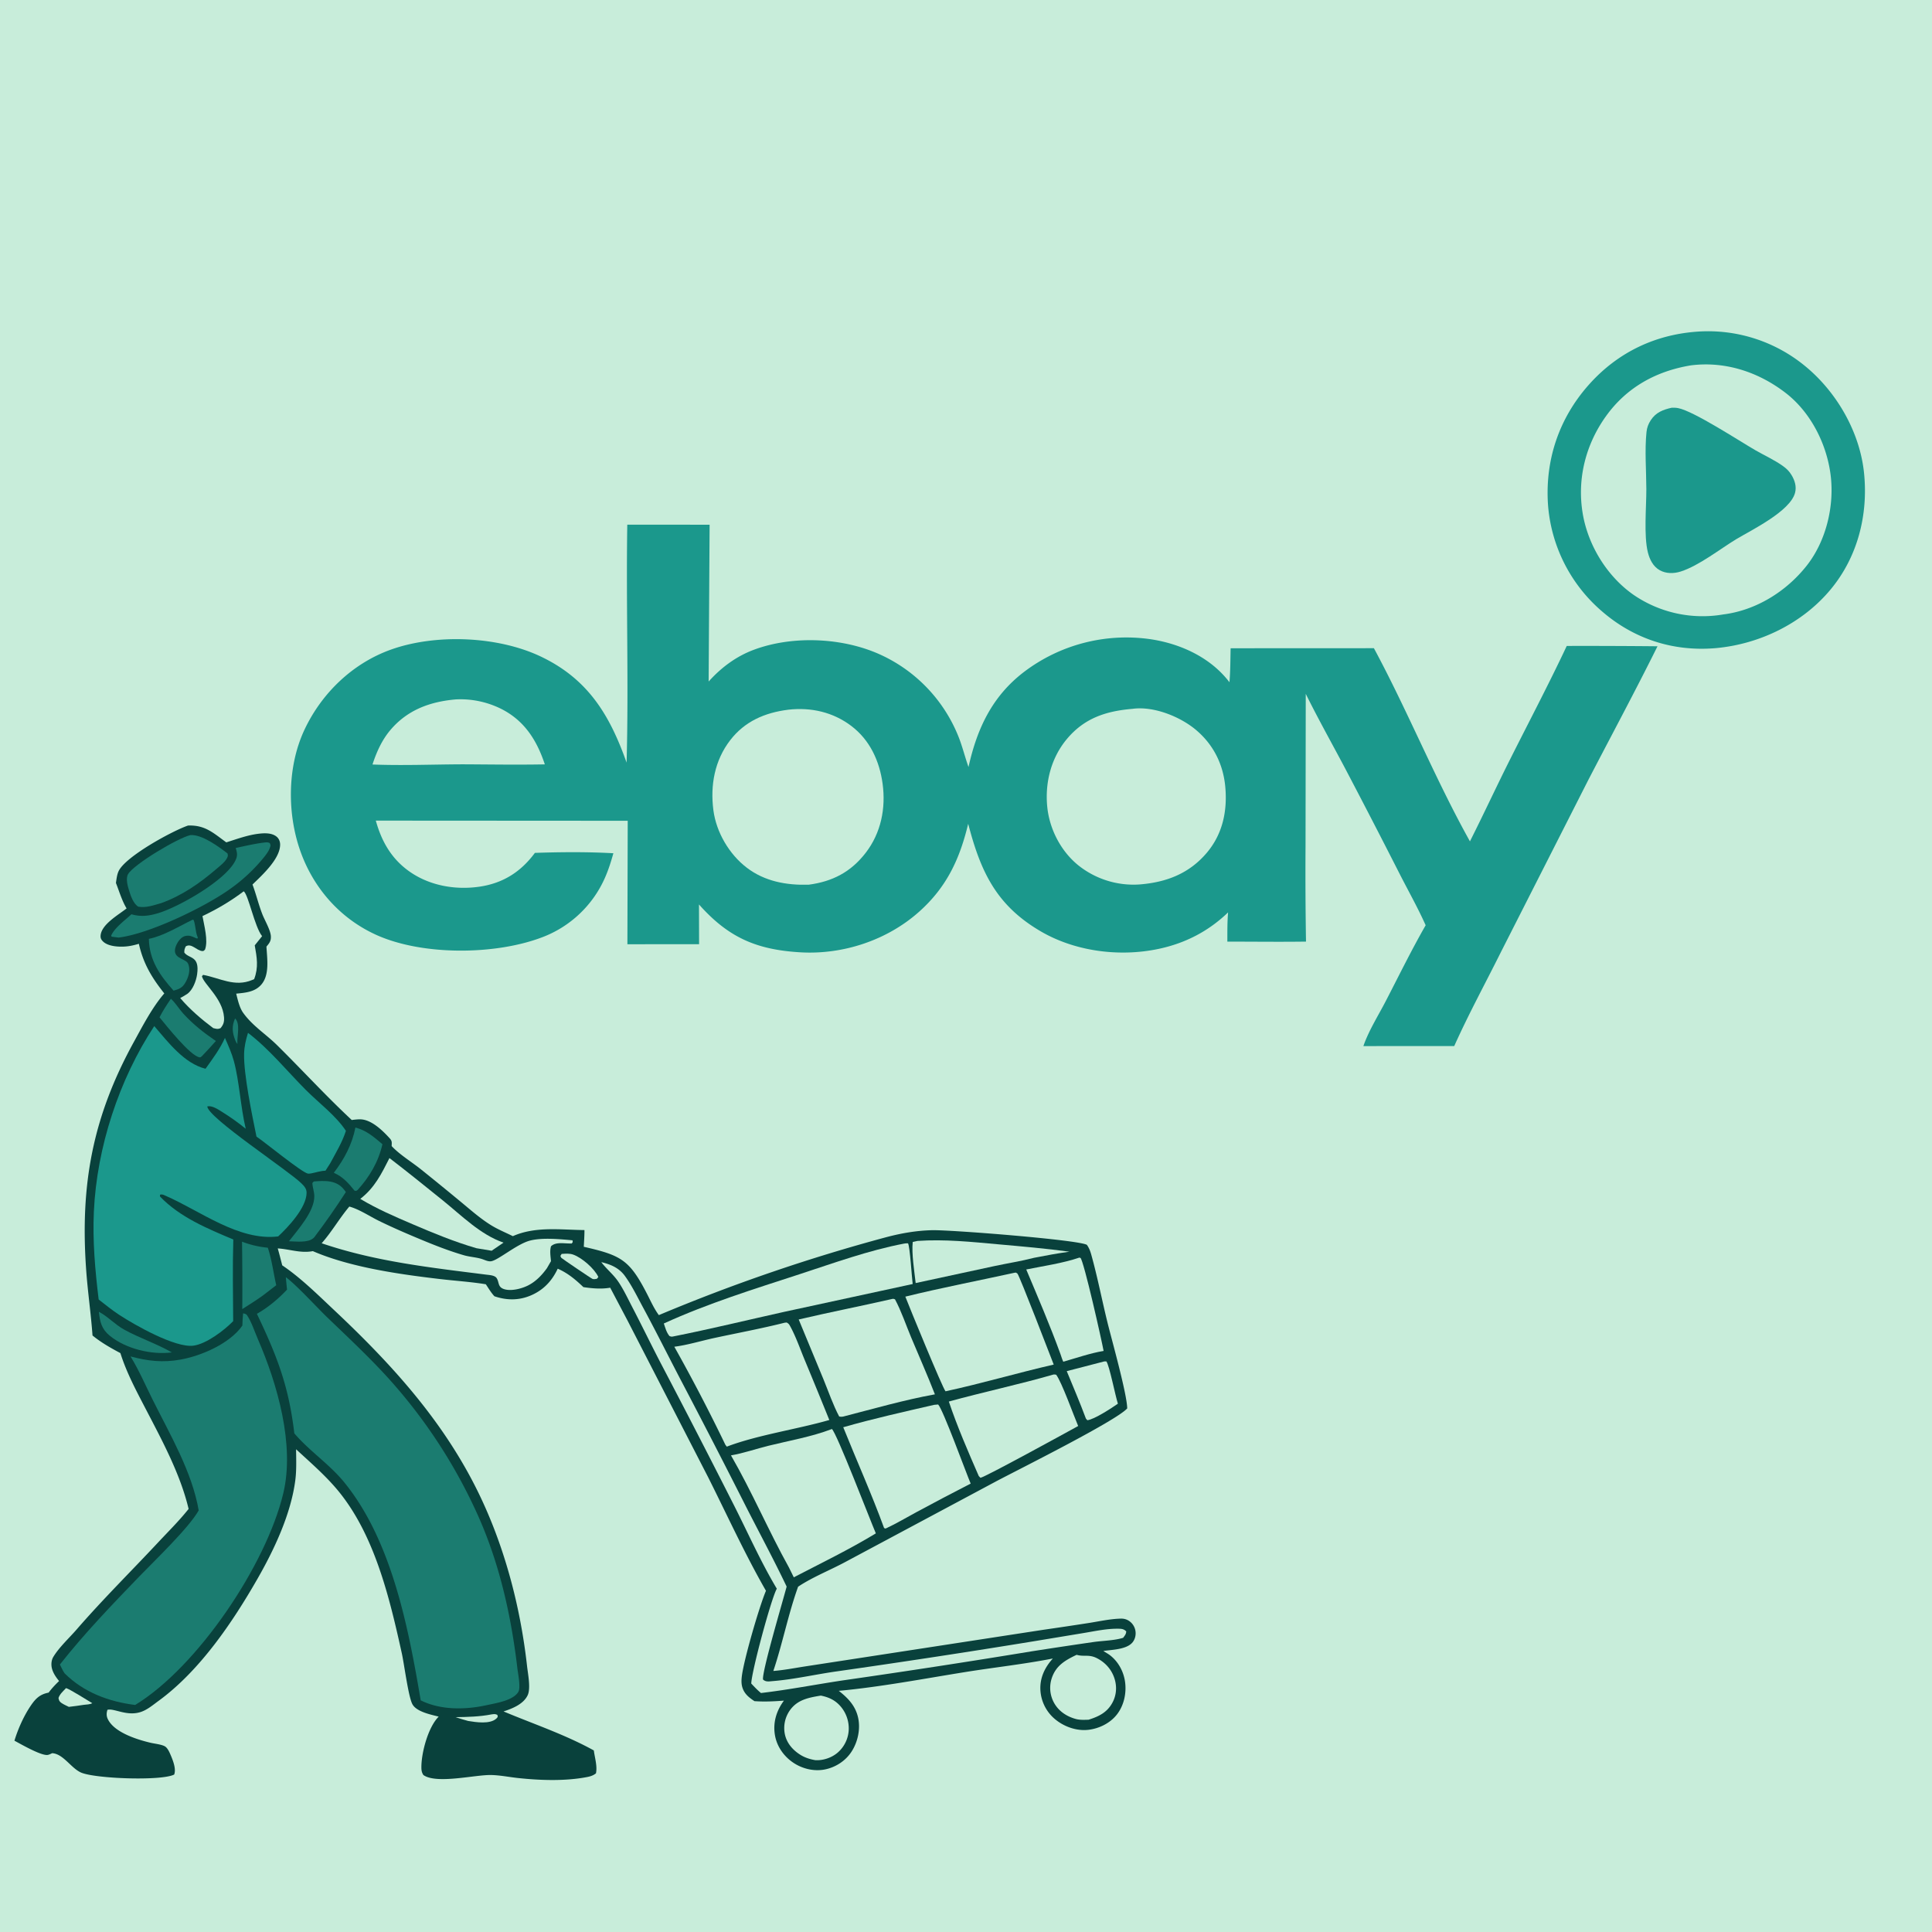
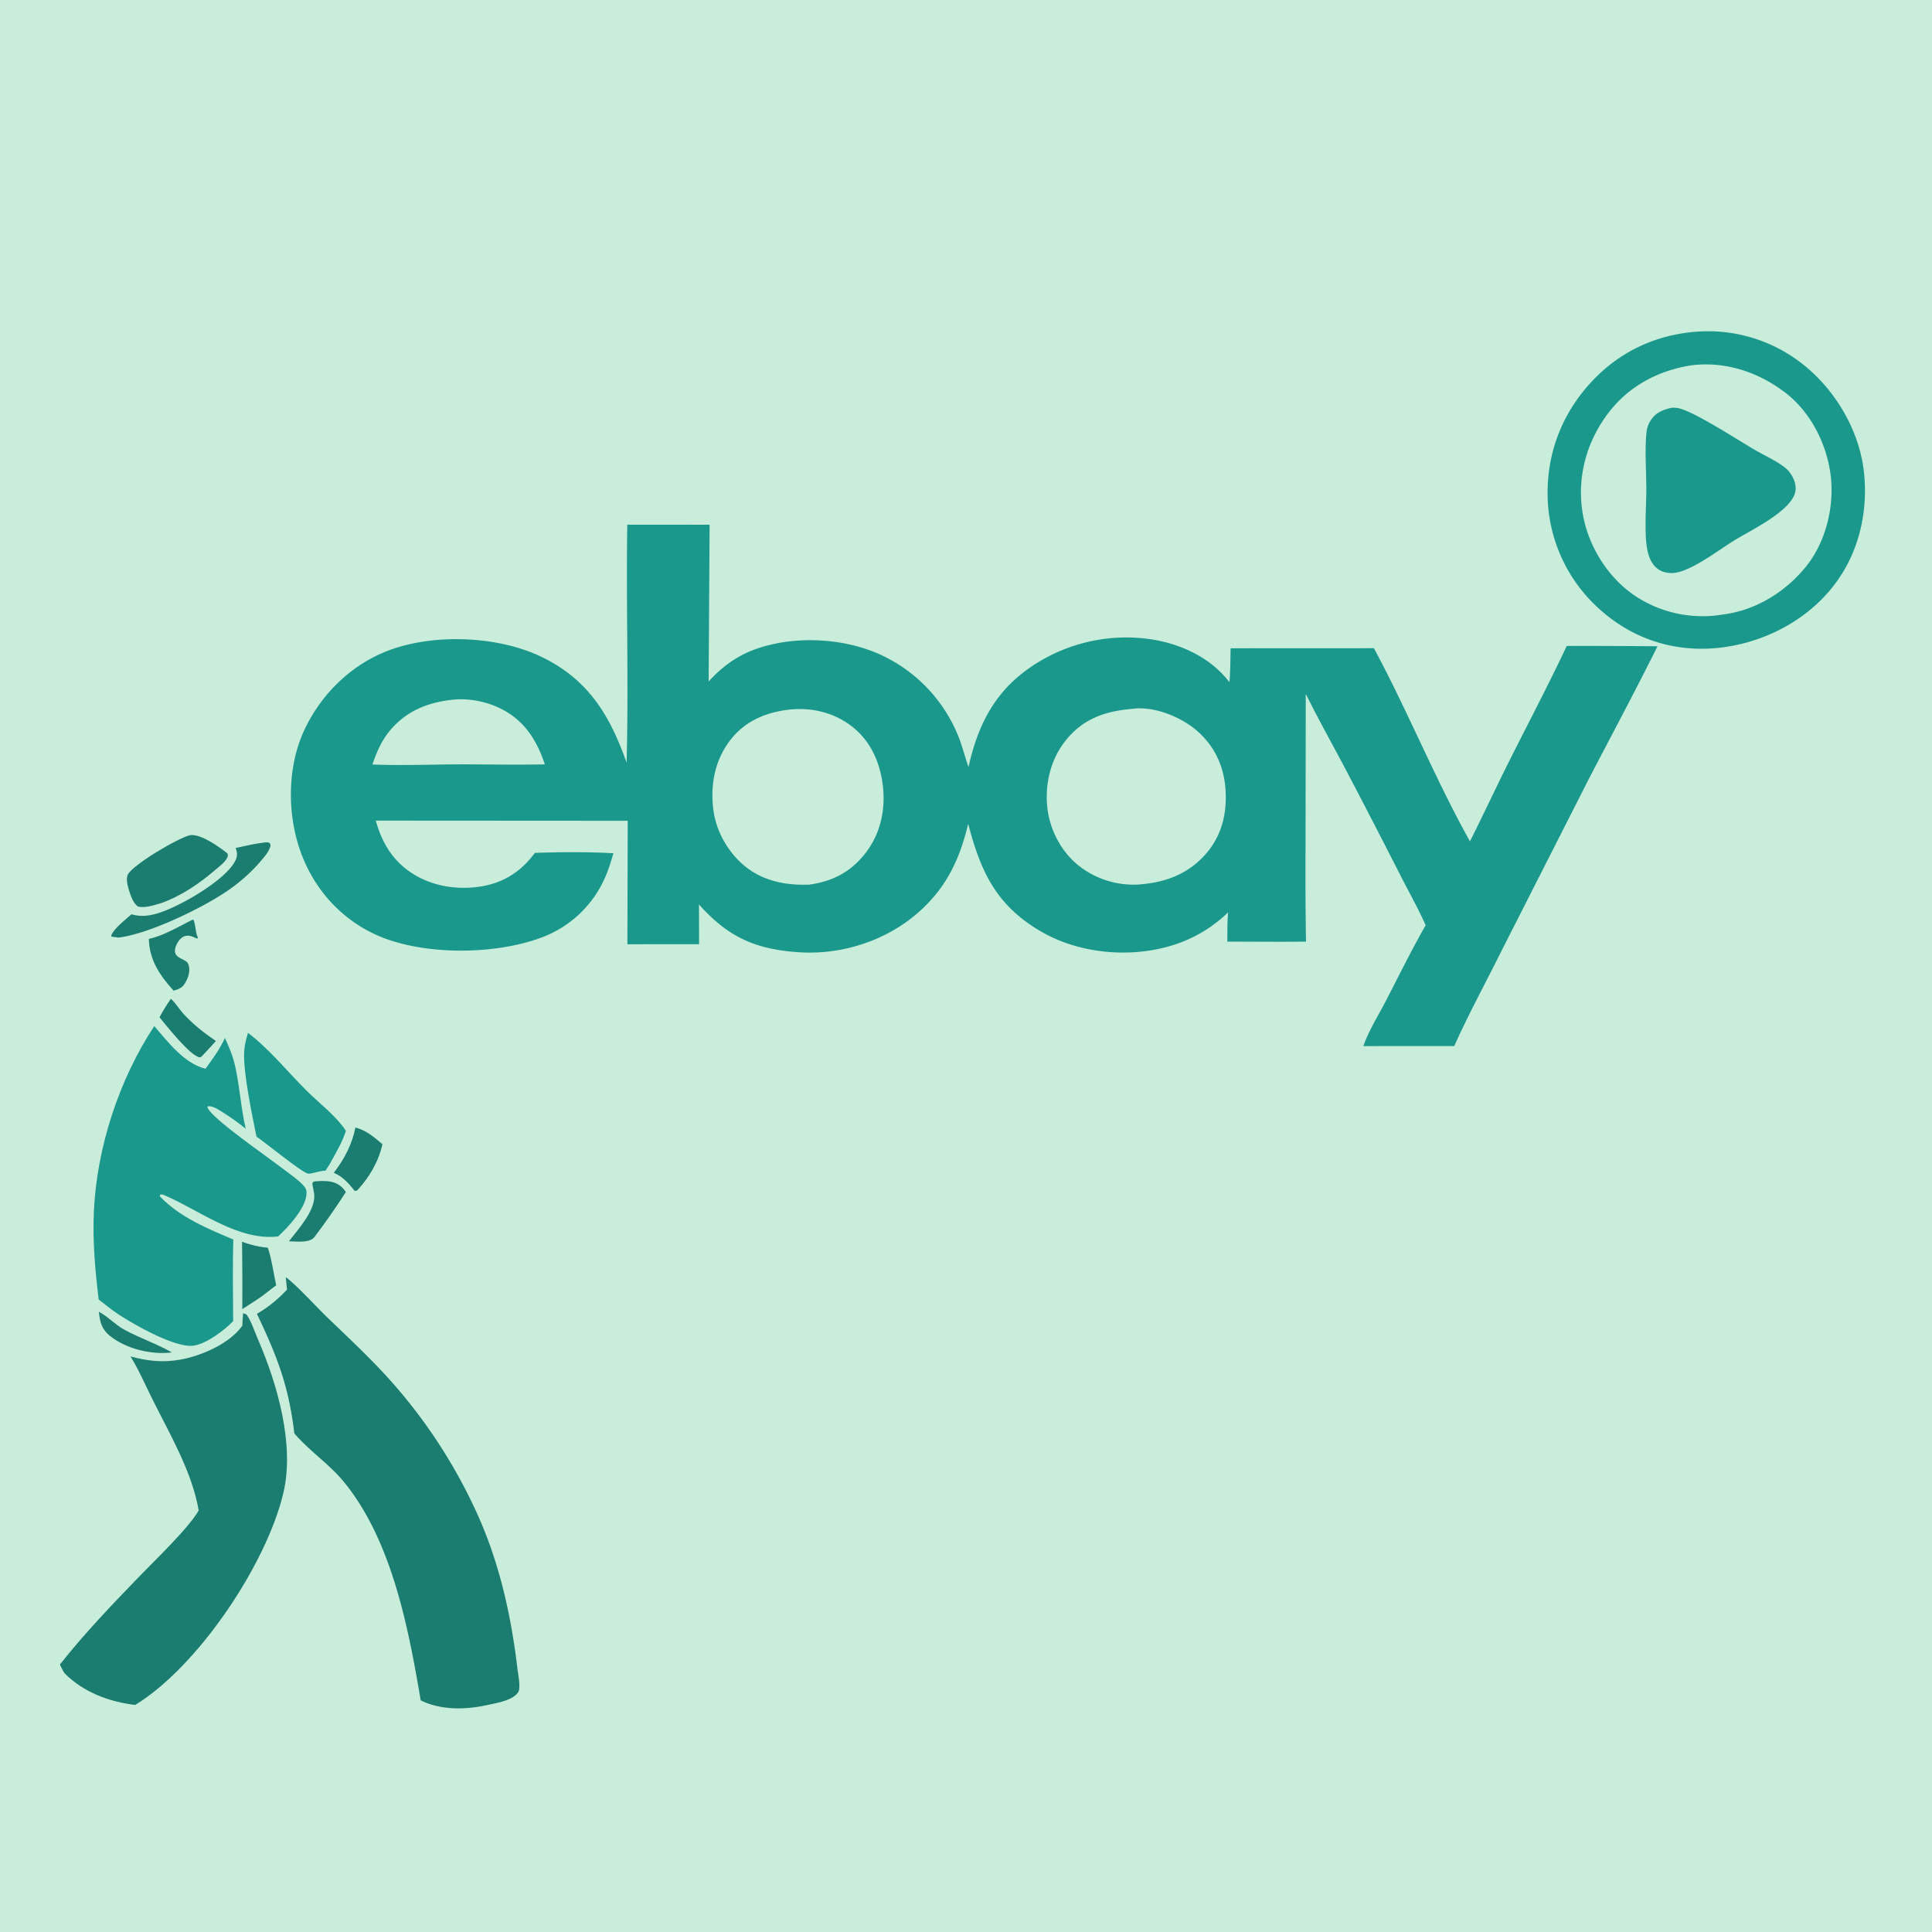
<svg xmlns="http://www.w3.org/2000/svg" version="1.1" style="display: block;" viewBox="0 0 2048 2048" width="1024" height="1024">
  <path transform="translate(0,0)" fill="rgb(200,237,218)" d="M 0 0 L 2048 0 L 2048 2048 L 0 2048 L 0 0 z" />
-   <path transform="translate(0,0)" fill="rgb(27,152,140)" d="M 1801.17 351.423 A 161.722 161.722 0 0 1 1912.3 387.094 C 1946.53 414.631 1971.54 457.654 1975.98 501.61 C 1980.44 545.677 1969.26 590.2 1940.67 624.688 C 1910.8 660.728 1865.56 682.688 1819.25 687.007 L 1817.45 687.154 C 1773.18 690.667 1731.83 677.16 1698.33 648.18 A 164.982 164.982 0 0 1 1640.91 534.504 C 1637.87 487.366 1652.6 443.564 1683.99 408.112 C 1714.72 373.411 1755.08 354.194 1801.17 351.423 z" />
+   <path transform="translate(0,0)" fill="rgb(27,152,140)" d="M 1801.17 351.423 A 161.722 161.722 0 0 1 1912.3 387.094 C 1946.53 414.631 1971.54 457.654 1975.98 501.61 C 1980.44 545.677 1969.26 590.2 1940.67 624.688 C 1910.8 660.728 1865.56 682.688 1819.25 687.007 L 1817.45 687.154 C 1773.18 690.667 1731.83 677.16 1698.33 648.18 A 164.982 164.982 0 0 1 1640.91 534.504 C 1637.87 487.366 1652.6 443.564 1683.99 408.112 C 1714.72 373.411 1755.08 354.194 1801.17 351.423 " />
  <path transform="translate(0,0)" fill="rgb(200,237,218)" d="M 1792.45 387.295 C 1828.78 382.713 1863.93 394.295 1892.68 416.38 C 1919.46 436.947 1936.5 470.741 1940.58 503.936 C 1944.59 536.587 1935.75 573.457 1915.26 599.511 C 1893.75 626.845 1861.58 646.976 1826.77 651.318 A 129.327 129.327 0 0 1 1731.81 630.679 C 1703.65 611.106 1683.49 578.264 1677.79 544.616 C 1671.57 507.849 1680.76 471.319 1702.46 441.091 C 1724.43 410.487 1755.75 393.339 1792.45 387.295 z" />
  <path transform="translate(0,0)" fill="rgb(27,152,140)" d="M 1772.21 432.181 C 1774.46 432.145 1776.71 432.189 1778.93 432.62 C 1795.41 435.817 1843.28 467.134 1860.63 477.173 C 1870.47 482.869 1881.48 487.734 1890.62 494.475 C 1894.15 497.071 1896.75 499.718 1899.04 503.474 C 1902.59 509.279 1904.63 515.901 1902.78 522.602 C 1897.42 541.89 1857.92 561.236 1840.84 571.334 C 1823.13 582.069 1800.98 599.648 1781.7 605.811 C 1774.44 608.132 1766.23 608.271 1759.43 604.477 C 1752.34 600.523 1748.68 593.037 1746.79 585.445 C 1742.38 567.732 1745.24 537.353 1745.19 518.419 C 1745.13 498.708 1743.36 477.576 1745.35 458.015 C 1745.84 453.276 1747.3 449.391 1749.91 445.386 C 1755.3 437.12 1763.06 434.203 1772.21 432.181 z" />
  <path transform="translate(0,0)" fill="rgb(27,152,140)" d="M 664.945 556.173 L 752.216 556.22 L 751.185 722.445 C 764.542 707.592 780.359 695.76 799.189 688.755 C 840.752 673.293 894.391 675.772 934.502 694.546 A 161.337 161.337 0 0 1 1015.34 779.156 C 1019.98 790.269 1022.63 801.795 1026.66 813.061 C 1035.7 772.382 1051.7 738.011 1085.66 712.14 A 179.33 179.33 0 0 1 1217.98 677.361 C 1250.57 681.881 1283.04 696.609 1303.28 723.208 C 1304.3 711.295 1304.22 699.145 1304.51 687.184 L 1456.39 687.113 C 1492.25 753.706 1521.3 825.732 1558.2 891.869 C 1572.59 863.356 1585.99 834.361 1600.32 805.823 C 1620.53 765.566 1641.66 725.486 1660.82 684.727 A 7944.19 7944.19 0 0 1 1757.02 685.079 C 1733.33 732.813 1708.1 779.714 1683.56 827.006 L 1591.09 1009.12 C 1574.51 1042.43 1556.79 1074.87 1541.55 1108.88 L 1445.24 1108.9 C 1450.77 1092.76 1461.04 1076.5 1468.9 1061.34 C 1482.82 1034.47 1496.2 1007.07 1511.26 980.821 C 1502.85 961.995 1492.41 943.556 1483.07 925.146 A 9352.59 9352.59 0 0 0 1425.12 813.057 C 1411.42 787.22 1397.12 761.711 1384.15 735.492 L 1383.92 897.5 A 4392.8 4392.8 0 0 0 1384.42 998.136 C 1356.65 998.526 1328.82 998.171 1301.04 998.147 C 1301.08 987.822 1300.93 977.47 1301.82 967.176 C 1283.36 984.945 1261.74 997.101 1236.94 1003.76 C 1193.5 1015.42 1142.5 1010.11 1103.5 987.421 C 1056.17 959.887 1039.57 924.161 1026.32 873.242 C 1017.39 910.497 1003.57 940.298 974.497 966.298 C 940.568 996.645 893.75 1012.13 848.499 1009.5 C 801.651 1006.78 771.882 993.62 740.95 958.749 L 741.066 1000.88 L 665.069 1000.94 L 665.411 870.047 L 398.381 869.884 C 404.242 891.078 414.147 909.031 432.081 922.418 C 453.787 938.62 482.032 943.794 508.507 939.881 C 533.338 936.211 552.246 924.092 567.005 904.094 C 594.441 903.16 622.807 902.952 650.207 904.477 C 647.765 913.195 645.085 921.812 641.429 930.107 A 118.282 118.282 0 0 1 574.12 993.78 C 524.131 1012.6 447.084 1013.01 398.505 990.864 C 361.322 973.91 333.546 942.901 319.324 904.78 C 304.189 864.212 304.169 813.332 322.628 773.824 C 340.844 734.836 373.797 703.071 414.581 688.547 C 462.179 671.596 527.938 674.276 573.635 696.131 C 623.575 720.016 646.459 758.221 664.219 808.429 C 666.508 724.421 663.6 640.214 664.945 556.173 z" />
  <path transform="translate(0,0)" fill="rgb(200,237,218)" d="M 483.323 741.392 A 96.84 96.84 0 0 1 531.044 751.316 C 555.904 763.741 569.052 784.681 577.541 810.266 C 548.556 810.83 519.49 810.334 490.5 810.205 C 458.706 810.312 426.6 811.666 394.852 810.402 C 399.147 797.209 404.831 784.47 413.866 773.809 C 431.982 752.432 456.007 743.731 483.323 741.392 z" />
  <path transform="translate(0,0)" fill="rgb(200,237,218)" d="M 835.27 752.368 C 835.434 752.342 835.598 752.307 835.764 752.288 C 859.743 749.624 882.941 754.808 902.333 769.469 C 922.086 784.402 932.309 806.613 935.593 830.753 C 939.138 856.81 933.914 882.986 917.673 904.026 C 901.932 924.421 882.473 934.467 857.239 937.828 C 833.691 938.504 810.656 934.378 791.509 919.714 C 772.921 905.478 759.314 882.248 756.245 859.027 C 752.738 832.492 757.529 806.013 774.113 784.548 C 789.537 764.586 810.796 755.481 835.27 752.368 z" />
  <path transform="translate(0,0)" fill="rgb(200,237,218)" d="M 1200.39 751.409 C 1200.96 751.338 1201.54 751.256 1202.12 751.195 C 1224.09 748.886 1251.24 759.813 1267.81 773.761 C 1286.43 789.442 1296.79 810.452 1298.89 834.518 C 1301.11 859.855 1296.02 884.132 1279.31 903.906 C 1260.61 926.042 1236.53 935.225 1208.25 937.536 A 93.722 93.722 0 0 1 1142.7 916.987 C 1124.2 901.825 1112.23 878.292 1110.06 854.549 C 1107.72 829.065 1114.37 803.219 1130.91 783.421 C 1149.51 761.177 1172.38 753.796 1200.39 751.409 z" />
-   <path transform="translate(0,0)" fill="rgb(9,65,60)" d="M 199.321 875.109 C 217.441 874.42 226.055 882.95 239.893 892.949 C 250.832 889.48 262.26 885.295 273.657 883.857 C 279.946 883.063 288.094 882.614 293.31 886.987 C 295.725 889.013 296.9 892.004 296.943 895.099 C 297.157 910.32 277.815 927.745 267.659 937.63 C 271.577 948.074 274.114 959.034 278.22 969.434 C 280.69 975.689 286.831 986.042 287.139 992.54 C 287.377 997.576 285.529 999.747 282.445 1003.43 C 283.123 1016.01 285.959 1033.1 277.186 1043.49 C 270.339 1051.61 260.187 1052.33 250.382 1053.31 C 252.015 1059.8 253.841 1068.13 257.756 1073.61 C 267.713 1087.54 281.765 1096.13 293.734 1107.95 C 320.395 1134.27 345.275 1161.54 372.848 1187.23 C 375.813 1186.89 378.869 1186.49 381.857 1186.53 C 393.649 1186.71 405.5 1198.32 413.024 1206.58 C 415.799 1209.62 415.267 1210.96 415.178 1214.91 C 423.66 1224.01 436.486 1231.75 446.348 1239.66 A 3541.49 3541.49 0 0 1 488.066 1273.66 C 498.497 1282.26 508.81 1291.46 520.302 1298.61 C 527.755 1303.25 535.798 1306.5 543.642 1310.38 C 567.62 1299.77 593.954 1303.66 619.553 1303.93 C 619.579 1309.82 619.129 1315.77 618.847 1321.65 C 658.577 1330.72 667.31 1335.4 686.132 1372.08 C 689.95 1379.53 693.421 1387.33 698.4 1394.08 A 1880.61 1880.61 0 0 1 939.316 1311.51 C 955.437 1307.24 971.435 1304.45 988.123 1304.06 C 1007.86 1303.61 1142.89 1314.22 1152.14 1319.59 C 1154.38 1322.74 1155.64 1325.92 1156.69 1329.64 C 1163.41 1353.58 1168.14 1378.33 1174.12 1402.49 C 1178.5 1420.19 1194.71 1477.79 1194.89 1492.96 C 1183.29 1506.12 1079.21 1557.94 1055.66 1570.44 L 894.808 1656.44 C 879.2 1664.71 861.686 1671.73 846.96 1681.35 C 846.644 1681.56 846.334 1681.77 846.021 1681.98 C 835.542 1711.07 829.635 1741.92 819.764 1771.3 C 831.074 1770.42 842.499 1768.15 853.717 1766.43 L 915.014 1757.01 L 1105.55 1727.71 A 4386.8 4386.8 0 0 0 1154.27 1720.42 C 1165.27 1718.69 1176.76 1716.1 1187.89 1715.81 C 1191.21 1715.72 1194.08 1716.41 1196.86 1718.25 A 15.764 15.764 0 0 1 1203.64 1728.98 C 1204.24 1733.01 1203.33 1737.26 1200.87 1740.54 C 1194.83 1748.6 1178.82 1748.74 1169.6 1750.08 C 1170.21 1750.47 1170.81 1750.87 1171.42 1751.25 C 1173.2 1752.36 1175.01 1753.38 1176.68 1754.66 C 1185.4 1761.35 1191.05 1771.84 1192.58 1782.64 C 1194.3 1794.69 1191.48 1807.9 1183.87 1817.56 C 1176.69 1826.68 1165.2 1832.31 1153.78 1833.67 C 1141.28 1835.16 1127.86 1830.36 1118.3 1822.33 A 43.119 43.119 0 0 1 1102.9 1792.05 C 1102.04 1778.89 1107.44 1767.61 1116.07 1758.08 C 1085.34 1764.12 1054.05 1767.49 1023.13 1772.46 C 978.729 1779.6 933.923 1788.16 889.155 1792.37 C 898.904 1799.98 906.757 1808.13 909.594 1820.63 C 912.341 1832.73 909.341 1846.57 902.608 1856.9 C 896.245 1866.66 885.771 1873.43 874.378 1875.7 C 862.652 1878.03 850.019 1874.87 840.281 1868.09 C 830.483 1861.26 823.349 1850.92 821.422 1839.04 C 819.254 1825.67 823.105 1813.43 830.985 1802.74 C 820.527 1803.54 810.243 1804.05 799.766 1803.29 C 794.662 1799.92 790.046 1796.44 787.619 1790.62 C 785.792 1786.24 785.801 1781.96 786.324 1777.32 C 788.276 1760.04 804.956 1702.63 811.957 1686.3 C 789.623 1647.41 770.799 1606.04 750.682 1565.97 L 665.023 1399.48 L 646.843 1365.01 C 637.435 1366.66 627.827 1365.79 618.444 1364.41 C 610.058 1356.43 601.907 1349.52 591.201 1344.86 C 585.736 1356.55 577.83 1365.67 566.221 1371.58 C 552.53 1378.56 538.395 1378.97 524.084 1374.08 C 520.575 1370.3 517.862 1365.65 514.989 1361.37 C 499.118 1358.79 482.818 1357.76 466.835 1355.89 C 423.791 1350.84 371.643 1343.54 331.629 1326.26 C 318.528 1328.7 307.441 1324.19 294.415 1323.37 C 296.158 1329.31 297.631 1335.32 299.175 1341.31 C 318.673 1354.39 337.168 1372.75 354.289 1388.85 C 413.015 1444.08 466.179 1502.05 503.187 1574.43 C 533.413 1633.55 551.392 1700.48 558.731 1766.37 C 559.62 1774.35 562.72 1789.5 559.45 1796.78 C 555.124 1806.4 543.144 1811.17 533.763 1814.19 C 565.561 1827.5 599.284 1838.82 629.481 1855.54 C 630.464 1863.19 633.364 1872.22 631.731 1879.82 C 628.881 1882.12 625.821 1883.07 622.266 1883.75 C 599.082 1888.22 572.671 1887.3 549.291 1884.8 C 539.902 1883.8 530.112 1881.79 520.705 1881.59 C 503.562 1881.22 462.847 1891.47 448.84 1881.63 C 447.062 1878.96 446.711 1876.68 446.691 1873.53 C 446.595 1858.01 453.812 1830.85 465.03 1819.7 C 456.695 1817.51 441.604 1814.63 437.177 1806.57 C 432.889 1798.75 428.438 1763.89 425.967 1752.71 C 413.141 1694.7 397.502 1628.29 359.185 1581.18 C 345.87 1564.81 329.329 1550.58 313.867 1536.29 C 313.962 1547.15 314.43 1558.4 313.025 1569.19 C 308.369 1604.96 290.815 1642.37 273.007 1673.47 C 246.458 1719.84 211.677 1771.21 168.071 1803.01 C 162.463 1807.1 156.44 1812.23 149.831 1814.56 C 134.688 1819.91 121.09 1810.52 113.873 1812.49 C 112.776 1816.15 112.689 1819.16 114.463 1822.67 C 121.565 1836.7 145.558 1844.07 159.59 1847.4 C 163.841 1848.41 171.049 1849.11 174.687 1851.14 C 177.747 1852.85 179.791 1857.82 181.109 1860.91 C 183.472 1866.45 186.898 1875.36 184.63 1881.11 C 170.865 1888.05 101.105 1885.48 86.042 1879.03 C 75.421 1874.49 67.112 1859.11 55.311 1858.45 C 53.885 1859.1 52.151 1860.02 50.609 1860.29 C 43.834 1861.45 21.953 1848.74 15.299 1845.21 C 19.129 1832.64 25.143 1819.13 32.511 1808.23 C 37.778 1800.44 42.278 1796.06 51.547 1794.24 C 54.947 1789.69 58.53 1785.88 62.634 1781.96 C 58.927 1777.46 55.18 1771.97 54.599 1766.01 C 54.289 1762.83 54.804 1759.25 56.459 1756.48 C 62.565 1746.27 73.413 1736.32 81.271 1727.26 C 108.92 1695.38 138.896 1665.76 167.694 1634.94 C 178.227 1623.67 189.46 1612.57 199.12 1600.54 L 199.93 1599.52 C 191.101 1562.28 171.505 1526.33 153.946 1492.54 C 144.09 1473.57 134.058 1454.81 127.624 1434.35 C 117.352 1428.89 107.077 1423.08 98.074 1415.67 C 96.382 1392.23 92.948 1368.99 91.298 1345.55 C 84.958 1255.52 98.183 1184.02 141.91 1104.47 C 151.249 1087.48 161.435 1067.75 174.158 1053.07 C 160.84 1036.32 151.936 1021.51 147.198 1000.47 C 142.898 1001.74 138.735 1002.77 134.267 1003.22 C 126.887 1003.97 114.821 1003.51 109.191 997.986 C 107.511 996.338 106.538 994.72 106.607 992.295 C 106.952 980.123 125.646 969.769 134.197 962.943 C 129.275 954.868 126.361 944.769 122.892 935.963 C 123.513 931.906 123.944 927.341 125.664 923.589 C 132.841 907.935 182.745 880.753 199.321 875.109 z" />
-   <path transform="translate(0,0)" fill="rgb(27,124,112)" d="M 249.191 1079.57 C 254.948 1085.11 251.306 1097.86 251.608 1105.35 L 251.674 1106.74 C 250.554 1105.38 249.937 1104.21 249.304 1102.56 C 246.156 1094.35 245.545 1087.73 249.191 1079.57 z" />
  <path transform="translate(0,0)" fill="rgb(200,237,218)" d="M 521.225 1817.29 C 523.965 1816.97 524.738 1816.73 527.222 1817.82 L 527.664 1819.69 C 527.148 1820.69 527.169 1820.82 526.209 1821.71 C 519.393 1828.02 504.5 1825.62 496.206 1824.28 C 491.728 1823.14 487.339 1821.66 482.936 1820.27 C 495.873 1820.07 508.475 1819.79 521.225 1817.29 z" />
  <path transform="translate(0,0)" fill="rgb(200,237,218)" d="M 70.01 1789.46 C 73.609 1790.3 93.246 1802.72 97.831 1805.45 C 95.187 1806.87 91.801 1806.86 88.858 1807.19 C 83.608 1808.1 78.263 1808.66 72.977 1809.35 C 70.433 1808.07 67.483 1806.84 65.152 1805.21 C 62.902 1803.64 62.521 1802.56 62 1799.95 C 63.343 1795.77 67.06 1792.62 70.01 1789.46 z" />
  <path transform="translate(0,0)" fill="rgb(200,237,218)" d="M 595.373 1329.21 C 599.487 1328.92 603.648 1328.53 607.612 1329.93 C 616.881 1333.21 630.191 1344.81 634.278 1353.67 L 632.703 1355.59 C 631.266 1355.82 629.645 1356.18 628.21 1355.75 C 626.84 1355.33 595.603 1334.06 595.02 1333.35 C 594.546 1332.77 594.36 1332 594.03 1331.33 L 595.373 1329.21 z" />
  <path transform="translate(0,0)" fill="rgb(27,124,112)" d="M 104.809 1390.54 C 114.204 1395.44 122.012 1404.14 131.507 1409.38 C 147.868 1418.42 166.156 1424.38 182.168 1433.62 C 160.646 1436.38 133.629 1429.89 116.57 1416.12 C 107.69 1408.95 105.913 1401.31 104.809 1390.54 z" />
  <path transform="translate(0,0)" fill="rgb(27,124,112)" d="M 181.152 1058.74 C 185.884 1062.87 189.801 1069.53 194.139 1074.31 C 204.548 1085.76 216.091 1094.83 228.842 1103.49 C 224.123 1108.92 219.212 1114.14 214.26 1119.36 C 213.308 1120.13 212.801 1121.05 211.486 1120.81 C 201.413 1118.98 176.624 1087.53 169.091 1078.4 C 172.65 1071.48 176.742 1065.15 181.152 1058.74 z" />
  <path transform="translate(0,0)" fill="rgb(27,124,112)" d="M 332.687 1252.39 C 338.263 1251.94 344.443 1251.52 349.985 1252.51 C 357.511 1253.85 362.432 1257.35 366.614 1263.64 C 355.949 1280.18 344.998 1295.89 333.111 1311.59 C 332.815 1311.88 332.532 1312.18 332.222 1312.46 C 326.345 1317.69 313.795 1315.94 306.296 1315.79 C 315.593 1303.7 333.297 1284.35 333.183 1268.05 C 333.15 1263.36 331.325 1258.78 331.126 1254.02 L 332.687 1252.39 z" />
  <path transform="translate(0,0)" fill="rgb(27,124,112)" d="M 256.565 1316.23 C 265.756 1319.7 274.119 1321.66 283.91 1322.64 C 288.15 1335.33 289.842 1349.31 292.826 1362.38 L 278.639 1373.3 C 271.588 1378.41 264.156 1383 256.822 1387.7 A 3398.07 3398.07 0 0 0 256.565 1316.23 z" />
  <path transform="translate(0,0)" fill="rgb(27,124,112)" d="M 376.76 1195.23 C 388.51 1198.33 396.353 1205.24 405.385 1212.91 C 401.252 1231.4 391.724 1247.55 379.067 1261.44 C 377.252 1262.64 378.281 1262.31 375.941 1262.28 C 369.548 1254.34 363.421 1247.3 353.854 1243.23 C 364.966 1228.67 373.204 1213.21 376.76 1195.23 z" />
  <path transform="translate(0,0)" fill="rgb(27,124,112)" d="M 204.221 974.899 L 205.325 975.354 C 207.41 981.214 207.043 987.307 209.397 993.157 C 209.517 993.455 209.648 993.749 209.773 994.045 L 209.026 994.974 C 208.321 994.691 207.612 994.418 206.919 994.108 C 203.17 992.426 200.652 991.254 196.426 992.198 C 193.162 992.928 190.254 995.923 188.569 998.662 C 186.588 1001.88 184.383 1006.93 185.938 1010.71 C 187.453 1014.4 191.479 1015.85 194.732 1017.59 C 197.842 1019.25 199.167 1020.04 200.113 1023.61 C 201.75 1029.79 199.496 1036.5 196.371 1041.83 C 193.263 1047.12 189.744 1048.56 183.997 1050.13 C 169.292 1033.76 158.319 1017.82 157.794 995.224 C 173.311 992.152 189.892 981.844 204.221 974.899 z" />
  <path transform="translate(0,0)" fill="rgb(200,237,218)" d="M 1170.61 1443.15 L 1172.79 1443.13 C 1176.07 1447.65 1182.25 1479.54 1185.02 1487.96 C 1178.69 1492.42 1159.86 1504.76 1152.61 1505.49 L 1151.1 1503.74 C 1144.8 1486.81 1137.68 1470.17 1130.8 1453.47 L 1170.61 1443.15 z" />
  <path transform="translate(0,0)" fill="rgb(27,124,112)" d="M 278.312 893.346 C 280.525 893.107 283.126 892.523 285.237 893.386 C 286.527 893.914 286.423 895.04 286.791 896.248 C 285.796 900.729 283.416 904.164 280.629 907.728 A 178.905 178.905 0 0 1 242.537 943.302 C 215.842 962.055 157.873 990.034 125.692 993.864 L 118.271 992.901 L 117.854 991.769 C 121.28 983.654 132.793 975.231 139.321 969.162 C 149.345 972.031 157.666 970.965 167.497 968.045 C 189.255 961.581 238.479 933.698 249.219 912.789 C 251.963 907.449 251.66 904.539 249.839 898.92 C 259.294 896.847 268.716 894.669 278.312 893.346 z" />
-   <path transform="translate(0,0)" fill="rgb(200,237,218)" d="M 870.12 1797.4 C 877.96 1799 884.314 1801.7 889.934 1807.59 A 35.814 35.814 0 0 1 899.701 1833.31 A 34.047 34.047 0 0 1 888.199 1857.64 C 881.897 1863.2 872.594 1866.36 864.232 1865.84 C 858.658 1864.88 853.34 1863.23 848.519 1860.23 C 840.253 1855.08 833.77 1847.6 831.886 1837.85 A 32.706 32.706 0 0 1 837.14 1813.24 C 845.181 1801.66 857.232 1799.56 870.12 1797.4 z" />
  <path transform="translate(0,0)" fill="rgb(200,237,218)" d="M 1141.26 1754.17 C 1149.16 1756.48 1154.23 1753.33 1162.96 1757.84 C 1171.94 1762.48 1178.61 1770.1 1181.56 1779.82 C 1184.1 1788.18 1183.43 1797.09 1179.26 1804.82 C 1173.6 1815.32 1164.71 1819.59 1153.88 1822.99 C 1149.46 1823.09 1144.84 1823.38 1140.54 1822.23 C 1130.46 1819.53 1121.7 1813.6 1116.86 1804.19 A 32.729 32.729 0 0 1 1114.9 1778.97 C 1119.36 1765.48 1129.27 1759.91 1141.26 1754.17 z" />
  <path transform="translate(0,0)" fill="rgb(200,237,218)" d="M 972.586 1315.43 C 1001.29 1313.44 1030 1316.47 1058.56 1319.05 C 1083.57 1321.3 1108.75 1323.45 1133.63 1326.85 C 1121.06 1328.59 1108.66 1330.87 1096.21 1333.31 C 1082.48 1336.87 1068.15 1339.09 1054.26 1342.06 L 970.652 1360.1 C 969.254 1347.63 966.212 1328.8 967.531 1316.55 L 972.586 1315.43 z" />
  <path transform="translate(0,0)" fill="rgb(27,124,112)" d="M 201.957 885.225 C 214.063 884.374 231.683 897.427 241.149 904.66 C 241.77 907.015 241.731 907.469 240.528 909.788 C 238.33 914.026 232.763 918.226 229.155 921.33 C 211.63 936.401 192.67 949.519 170.809 957.368 C 162.679 959.618 155.162 962.54 146.591 961.133 C 141.275 957.889 138.505 949.473 136.717 943.693 C 135.289 939.076 133.08 931.048 135.8 926.542 C 142.281 915.806 189.263 887.874 201.957 885.225 z" />
  <path transform="translate(0,0)" fill="rgb(200,237,218)" d="M 412.845 1227.6 C 431.944 1242.24 450.743 1257.44 469.475 1272.54 C 489.414 1288.62 509.139 1308.74 533.751 1317.25 L 521.152 1325.84 L 505.044 1323.16 C 481.795 1316.39 459.65 1307.25 437.414 1297.73 C 418.121 1289.47 399.96 1281.69 381.918 1270.86 C 397.253 1258.97 404.251 1244.5 412.845 1227.6 z" />
  <path transform="translate(0,0)" fill="rgb(200,237,218)" d="M 1144.44 1333.03 L 1145.55 1333.86 L 1145.2 1333.02 C 1149.05 1336.98 1167.81 1420.75 1169.87 1432.05 C 1155.58 1434.42 1141.07 1439.55 1127.1 1443.48 C 1125.9 1440.91 1125.07 1438.02 1124.12 1435.34 C 1113.13 1405.09 1100.35 1375.38 1087.86 1345.71 C 1106.73 1341.87 1126.15 1339.21 1144.44 1333.03 z" />
  <path transform="translate(0,0)" fill="rgb(200,237,218)" d="M 258.362 944.809 C 263.339 948.437 269.904 982.552 277.838 992.363 L 270.036 1002.11 C 272.312 1015.02 274.221 1025.36 269.397 1037.95 C 269.142 1038.06 268.888 1038.18 268.631 1038.29 C 268.202 1038.47 267.768 1038.64 267.339 1038.82 C 248.71 1046.67 233.2 1036.71 215.329 1033.4 L 214.058 1034.83 C 215.829 1043.19 236.011 1058.17 237.472 1078.26 C 237.83 1083.18 236.913 1086.23 233.707 1089.96 C 230.451 1091.24 229.358 1090.58 226.015 1089.82 C 213.719 1080.64 200.953 1069.7 191.056 1057.99 L 192.169 1057.35 C 194.328 1056.13 196.551 1054.95 198.575 1053.51 C 204.428 1049.35 207.981 1039.67 208.949 1032.83 C 211.779 1012.83 200.537 1016.59 195.395 1009.8 C 195.265 1006.92 195.725 1005.7 196.937 1003.18 C 203.098 999.421 208.38 1007.8 214.521 1008.17 C 216.009 1008.26 216.301 1007.52 217.31 1006.61 C 220.923 997.037 216.331 980.877 214.642 971.08 C 230.267 963.702 244.554 955.221 258.362 944.809 z" />
  <path transform="translate(0,0)" fill="rgb(200,237,218)" d="M 370.301 1279.01 C 380.69 1281.79 391.909 1289.37 401.72 1294.18 C 416.234 1301.29 431.197 1307.73 446.118 1313.94 C 461.081 1320.17 476.247 1326.12 491.825 1330.64 C 498.235 1332.5 505.677 1332.75 511.754 1334.92 C 514.466 1335.88 517.417 1337.33 520.369 1337.01 C 527.729 1336.23 547.788 1318.75 561.713 1315.11 C 574.85 1311.68 593.405 1313.55 606.928 1314.79 C 607.106 1317.41 607.492 1316.29 605.951 1318.2 A 166.227 166.227 0 0 0 602.859 1318.12 C 596.641 1318.01 588.834 1316.55 584.098 1321.11 C 582.594 1326.13 583.636 1331.74 584.056 1336.9 L 579.812 1344.28 C 574.395 1351.81 567.822 1358.68 559.389 1362.82 C 552.546 1366.18 541.105 1369.13 533.673 1366.29 C 527.556 1363.96 529.285 1359.15 526.471 1354.86 C 524.509 1351.87 519.045 1351.63 515.73 1351.21 C 456.183 1343.65 398.142 1337.37 340.99 1317.9 C 351.724 1305.76 359.811 1291.44 370.301 1279.01 z" />
  <path transform="translate(0,0)" fill="rgb(27,152,140)" d="M 262.894 1094.86 C 285.695 1112.27 304.136 1135.29 324.305 1155.49 C 338.114 1169.32 355.935 1182.48 366.685 1198.74 C 362.836 1210.87 355.936 1222.11 349.953 1233.29 L 345.033 1240.97 C 339.245 1241.23 335.064 1242.88 329.573 1243.9 C 329.346 1243.95 326.973 1244.23 326.412 1244.1 C 319.368 1242.47 281.603 1211.43 271.87 1204.82 C 267.203 1181.86 258.205 1138.84 258.758 1117.07 C 258.955 1109.31 260.608 1102.23 262.894 1094.86 z" />
  <path transform="translate(0,0)" fill="rgb(200,237,218)" d="M 1116.69 1457.07 C 1117.68 1456.88 1118.59 1457.11 1119.58 1457.24 C 1125.53 1465.17 1138.23 1500.66 1142.9 1511.63 C 1132.77 1517.23 1044.03 1565.96 1039.32 1566.52 L 1037.54 1564.68 C 1026.36 1539.06 1014.68 1512.18 1005.8 1485.7 C 1042.6 1475.55 1080 1467.66 1116.69 1457.07 z" />
  <path transform="translate(0,0)" fill="rgb(200,237,218)" d="M 958.176 1318.3 C 959.884 1317.96 960.873 1317.91 962.567 1318 C 964.604 1321.65 966.557 1354.31 967.484 1361.11 L 831.413 1390.58 C 792.068 1399.33 752.741 1408.94 713.218 1416.78 C 711.617 1417.07 711.19 1416.84 709.696 1416.31 C 706.486 1412.48 705.268 1407.62 703.674 1402.95 C 750.636 1381.5 798.838 1366.64 847.796 1350.64 C 883.766 1338.89 921.036 1325.36 958.176 1318.3 z" />
  <path transform="translate(0,0)" fill="rgb(200,237,218)" d="M 637.388 1337.95 C 640.014 1338.49 642.539 1339.27 645.068 1340.16 C 652.004 1342.61 657.974 1346.46 662.34 1352.46 C 669.869 1362.8 675.594 1374.74 681.67 1385.98 C 695.201 1411.01 707.892 1436.47 721.046 1461.69 A 9743.28 9743.28 0 0 1 791.528 1598.54 C 805.708 1626.28 820.461 1653.71 833.874 1681.85 C 829.721 1697.59 807.667 1771.87 808.825 1780.32 C 811.749 1783.17 815.236 1782.36 819.164 1782.04 C 841.71 1780.24 864.876 1774.82 887.408 1771.67 A 10341.2 10341.2 0 0 0 1095.79 1739.83 L 1148.53 1731.1 C 1160.31 1729.17 1172.72 1726.42 1184.69 1726.51 C 1188.49 1726.53 1191.12 1726.56 1193.86 1729.34 C 1193.63 1732.52 1192.42 1733.57 1190.6 1736.13 C 1181.5 1739.04 1169.17 1739.21 1159.56 1740.56 A 5850.06 5850.06 0 0 0 1094.17 1750.39 A 9658.82 9658.82 0 0 1 893.764 1781.24 C 864.729 1785.6 835.825 1791.26 806.662 1794.67 C 802.906 1791.59 799.67 1788.14 796.358 1784.61 C 796.77 1771.56 817.514 1694.5 823.456 1684.08 C 806.549 1655.86 792.87 1624.91 777.989 1595.55 A 11837.7 11837.7 0 0 0 700.368 1444.93 C 690.104 1425.19 680.423 1405.16 670.15 1385.43 C 665.453 1376.41 660.791 1366.38 655.003 1358.04 C 650.281 1351.23 643.45 1345.58 638.232 1339.02 L 637.388 1337.95 z" />
  <path transform="translate(0,0)" fill="rgb(200,237,218)" d="M 990.244 1489.19 C 991.644 1488.99 993.059 1488.92 994.47 1488.82 C 999.722 1494.23 1023.87 1560.77 1028.96 1572.67 C 1009.63 1582.54 990.259 1592.82 971.134 1603.11 C 960.412 1608.87 949.76 1615.28 938.709 1620.36 L 937.157 1619.75 C 924.012 1583.71 908.196 1548.54 893.878 1512.94 C 925.635 1503.82 958.047 1496.6 990.244 1489.19 z" />
  <path transform="translate(0,0)" fill="rgb(200,237,218)" d="M 944.706 1377.18 C 946.754 1376.75 946.621 1376.55 948.744 1377.35 C 955.467 1389.9 960.263 1404.29 965.758 1417.46 C 974.183 1437.65 983.125 1457.66 991.033 1478.06 C 958.385 1483.97 925.752 1493.43 893.594 1501.68 C 891.912 1501.94 891.203 1501.87 889.582 1501.56 C 882.987 1489.1 878.256 1475.16 872.903 1462.1 L 846.655 1398.7 C 879.212 1391.05 912.087 1384.62 944.706 1377.18 z" />
  <path transform="translate(0,0)" fill="rgb(200,237,218)" d="M 1075.13 1349.23 L 1076.75 1348.98 C 1077.36 1349.36 1078.12 1349.57 1078.57 1350.13 C 1081.09 1353.27 1113.39 1437.17 1116.99 1446.5 C 1078.61 1455.3 1040.78 1466.52 1002.29 1474.84 C 999.128 1471.25 964.077 1385.88 959.695 1374.49 C 997.848 1365.08 1036.74 1357.66 1075.13 1349.23 z" />
  <path transform="translate(0,0)" fill="rgb(200,237,218)" d="M 831.713 1402.14 L 833.854 1401.9 C 835.939 1403.05 836.462 1403.72 837.647 1405.88 C 843.677 1416.88 848.149 1429.89 852.975 1441.52 A 6460.18 6460.18 0 0 1 879.107 1505.26 C 845.002 1515.06 803.737 1521.02 771.358 1533.16 L 770.461 1533.5 L 768.928 1531.53 A 1880.33 1880.33 0 0 0 714.807 1427.59 C 728.847 1425.81 743.383 1421.3 757.273 1418.31 C 782.062 1412.96 807.133 1408.34 831.713 1402.14 z" />
  <path transform="translate(0,0)" fill="rgb(200,237,218)" d="M 880.976 1515.15 L 881.804 1514.78 C 886.795 1518.57 922.428 1611.51 928.431 1625.44 C 900.414 1642.47 870.536 1656.92 841.451 1672.02 L 836.296 1661.58 C 814.68 1622.68 797.166 1581.35 774.864 1542.76 C 788.239 1540.47 801.458 1535.82 814.662 1532.56 C 836.313 1527.2 860.14 1523.06 880.976 1515.15 z" />
  <path transform="translate(0,0)" fill="rgb(27,124,112)" d="M 257.695 1392.22 C 259.23 1392.52 260.922 1392.75 261.866 1394.17 C 266.702 1401.43 269.907 1411.59 273.433 1419.71 C 293.967 1467.06 312.627 1531.45 300.298 1582.98 C 282.14 1658.87 209.521 1766.96 143.289 1807.33 C 115.413 1803.9 88.695 1793.97 68.467 1773.78 C 66.489 1770.93 65.047 1767.58 63.492 1764.47 C 89.153 1731.86 118.784 1701.03 147.604 1671.17 C 164.093 1654.09 199.975 1619.89 210.625 1601.11 C 203.635 1560.34 180.209 1520.62 161.916 1483.95 C 154.304 1468.69 147.303 1452.4 138.376 1437.89 C 156.696 1442.77 172.523 1444.6 191.292 1441.23 C 213.505 1437.25 243.621 1424.27 256.899 1405.22 C 256.982 1400.86 257.337 1396.56 257.695 1392.22 z" />
  <path transform="translate(0,0)" fill="rgb(27,152,140)" d="M 163.519 1087.7 C 178.228 1104.73 195.184 1127.28 217.858 1132.92 C 225.424 1122.33 233.086 1112.16 238.45 1100.23 C 241.978 1108.27 245.6 1116.26 247.905 1124.75 C 253.751 1146.3 254.951 1173.15 260.494 1196.53 C 252.623 1190.08 243.924 1183.95 235.28 1178.57 C 231.005 1175.91 224.778 1171.64 219.732 1172.84 C 220.253 1184.75 305.919 1240.92 319.59 1254.49 C 322.629 1257.51 325.072 1260.12 324.996 1264.61 C 324.73 1280.26 305.671 1300.57 294.857 1310.66 C 253.171 1315.72 212.356 1283.62 175.85 1267.7 C 173.676 1266.75 171.889 1265.61 169.595 1266.49 L 169.619 1268.36 C 190.494 1290.2 219.92 1302.41 247.322 1313.91 C 246.456 1342.71 247.017 1371.66 247.178 1400.47 C 237.718 1410.24 218.545 1424.77 204.886 1426.48 C 185.722 1428.88 143.241 1404.84 126.342 1393.79 C 118.762 1388.83 111.758 1383.07 104.594 1377.54 C 100.82 1346.49 98.066 1315.58 99.508 1284.24 C 102.635 1216.33 126.125 1144.49 163.519 1087.7 z" />
  <path transform="translate(0,0)" fill="rgb(27,124,112)" d="M 302.999 1353.87 C 313.88 1361.74 336.186 1386.15 346.737 1396.31 C 367.906 1416.69 389.379 1436.69 409.285 1458.35 A 556.486 556.486 0 0 1 506.933 1607.09 C 529.79 1658.33 541.942 1713.27 548.488 1768.84 C 549.136 1774.34 552.195 1789.04 549.401 1793.57 C 543.932 1802.44 526.918 1805.17 517.609 1807.19 L 516.623 1807.4 L 514.976 1807.74 C 492.749 1812.52 466.671 1812.85 445.966 1802.41 C 432.894 1725.32 415.423 1633.55 365.043 1571.48 C 349.311 1552.1 328.092 1538.31 311.989 1519.41 C 306.073 1469.23 293.797 1437.77 272.314 1392.69 C 283.987 1386.13 295.171 1376.8 304.283 1367.01 A 420.121 420.121 0 0 1 302.999 1353.87 z" />
</svg>